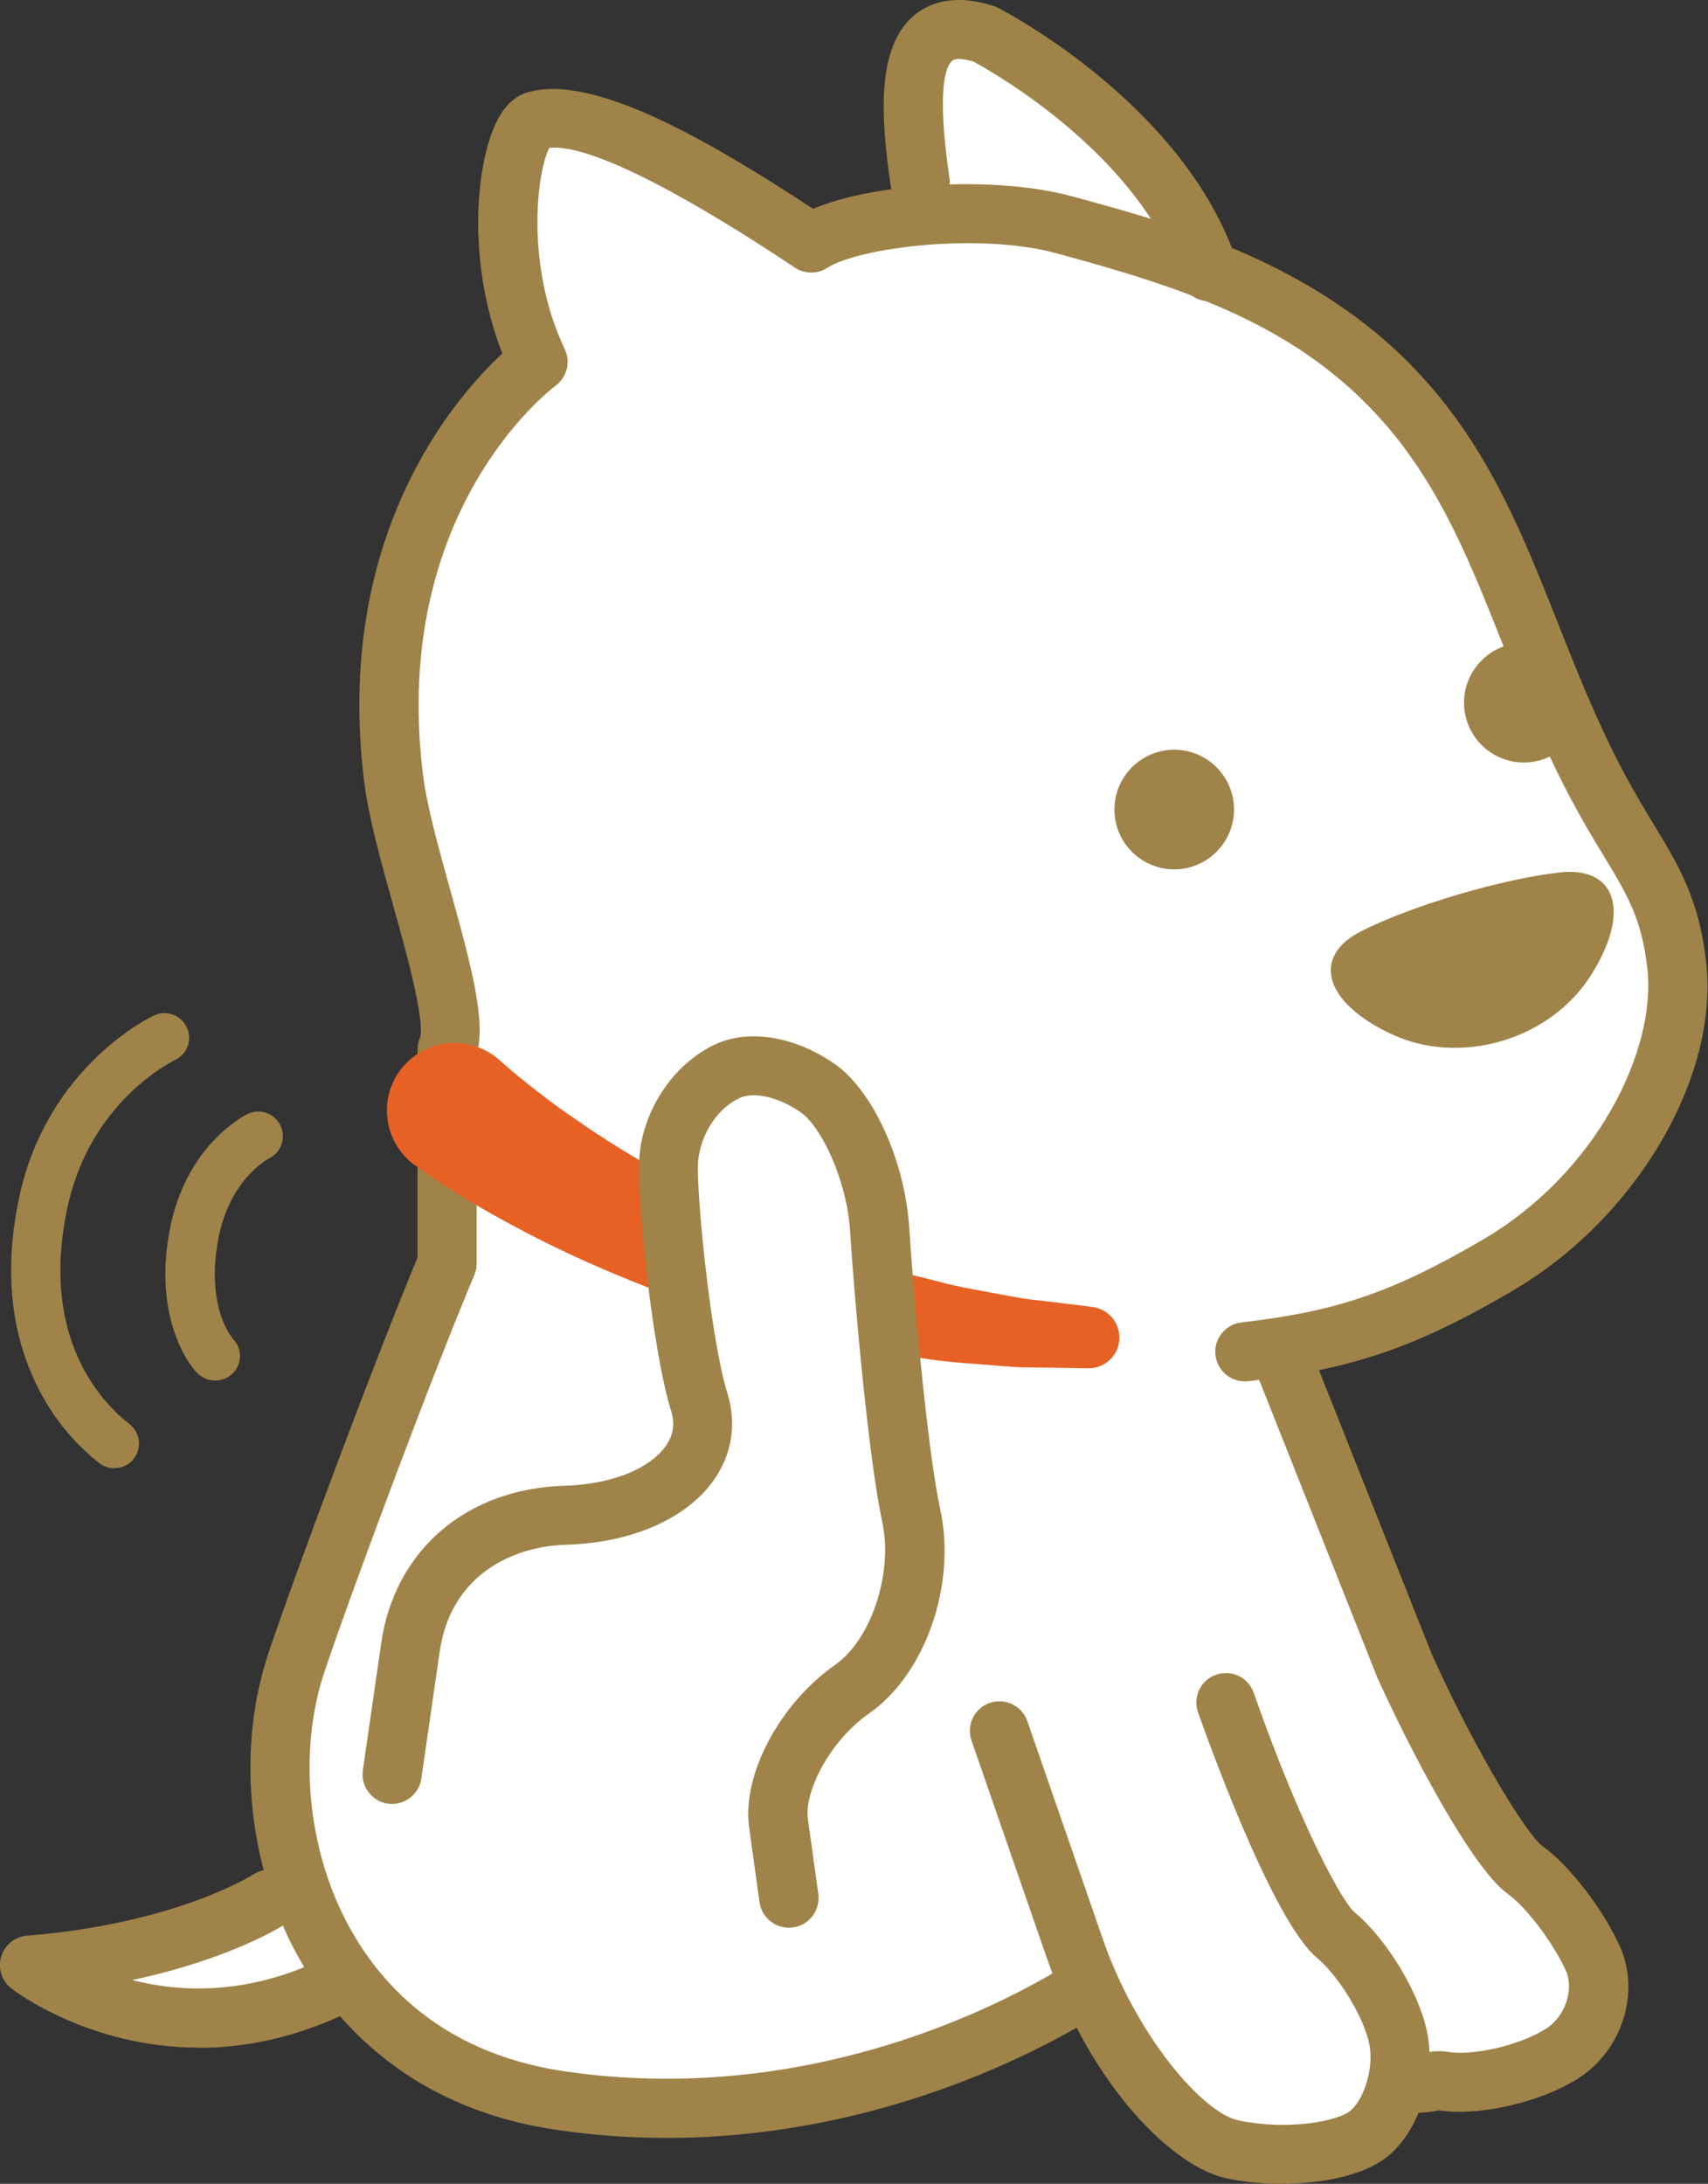
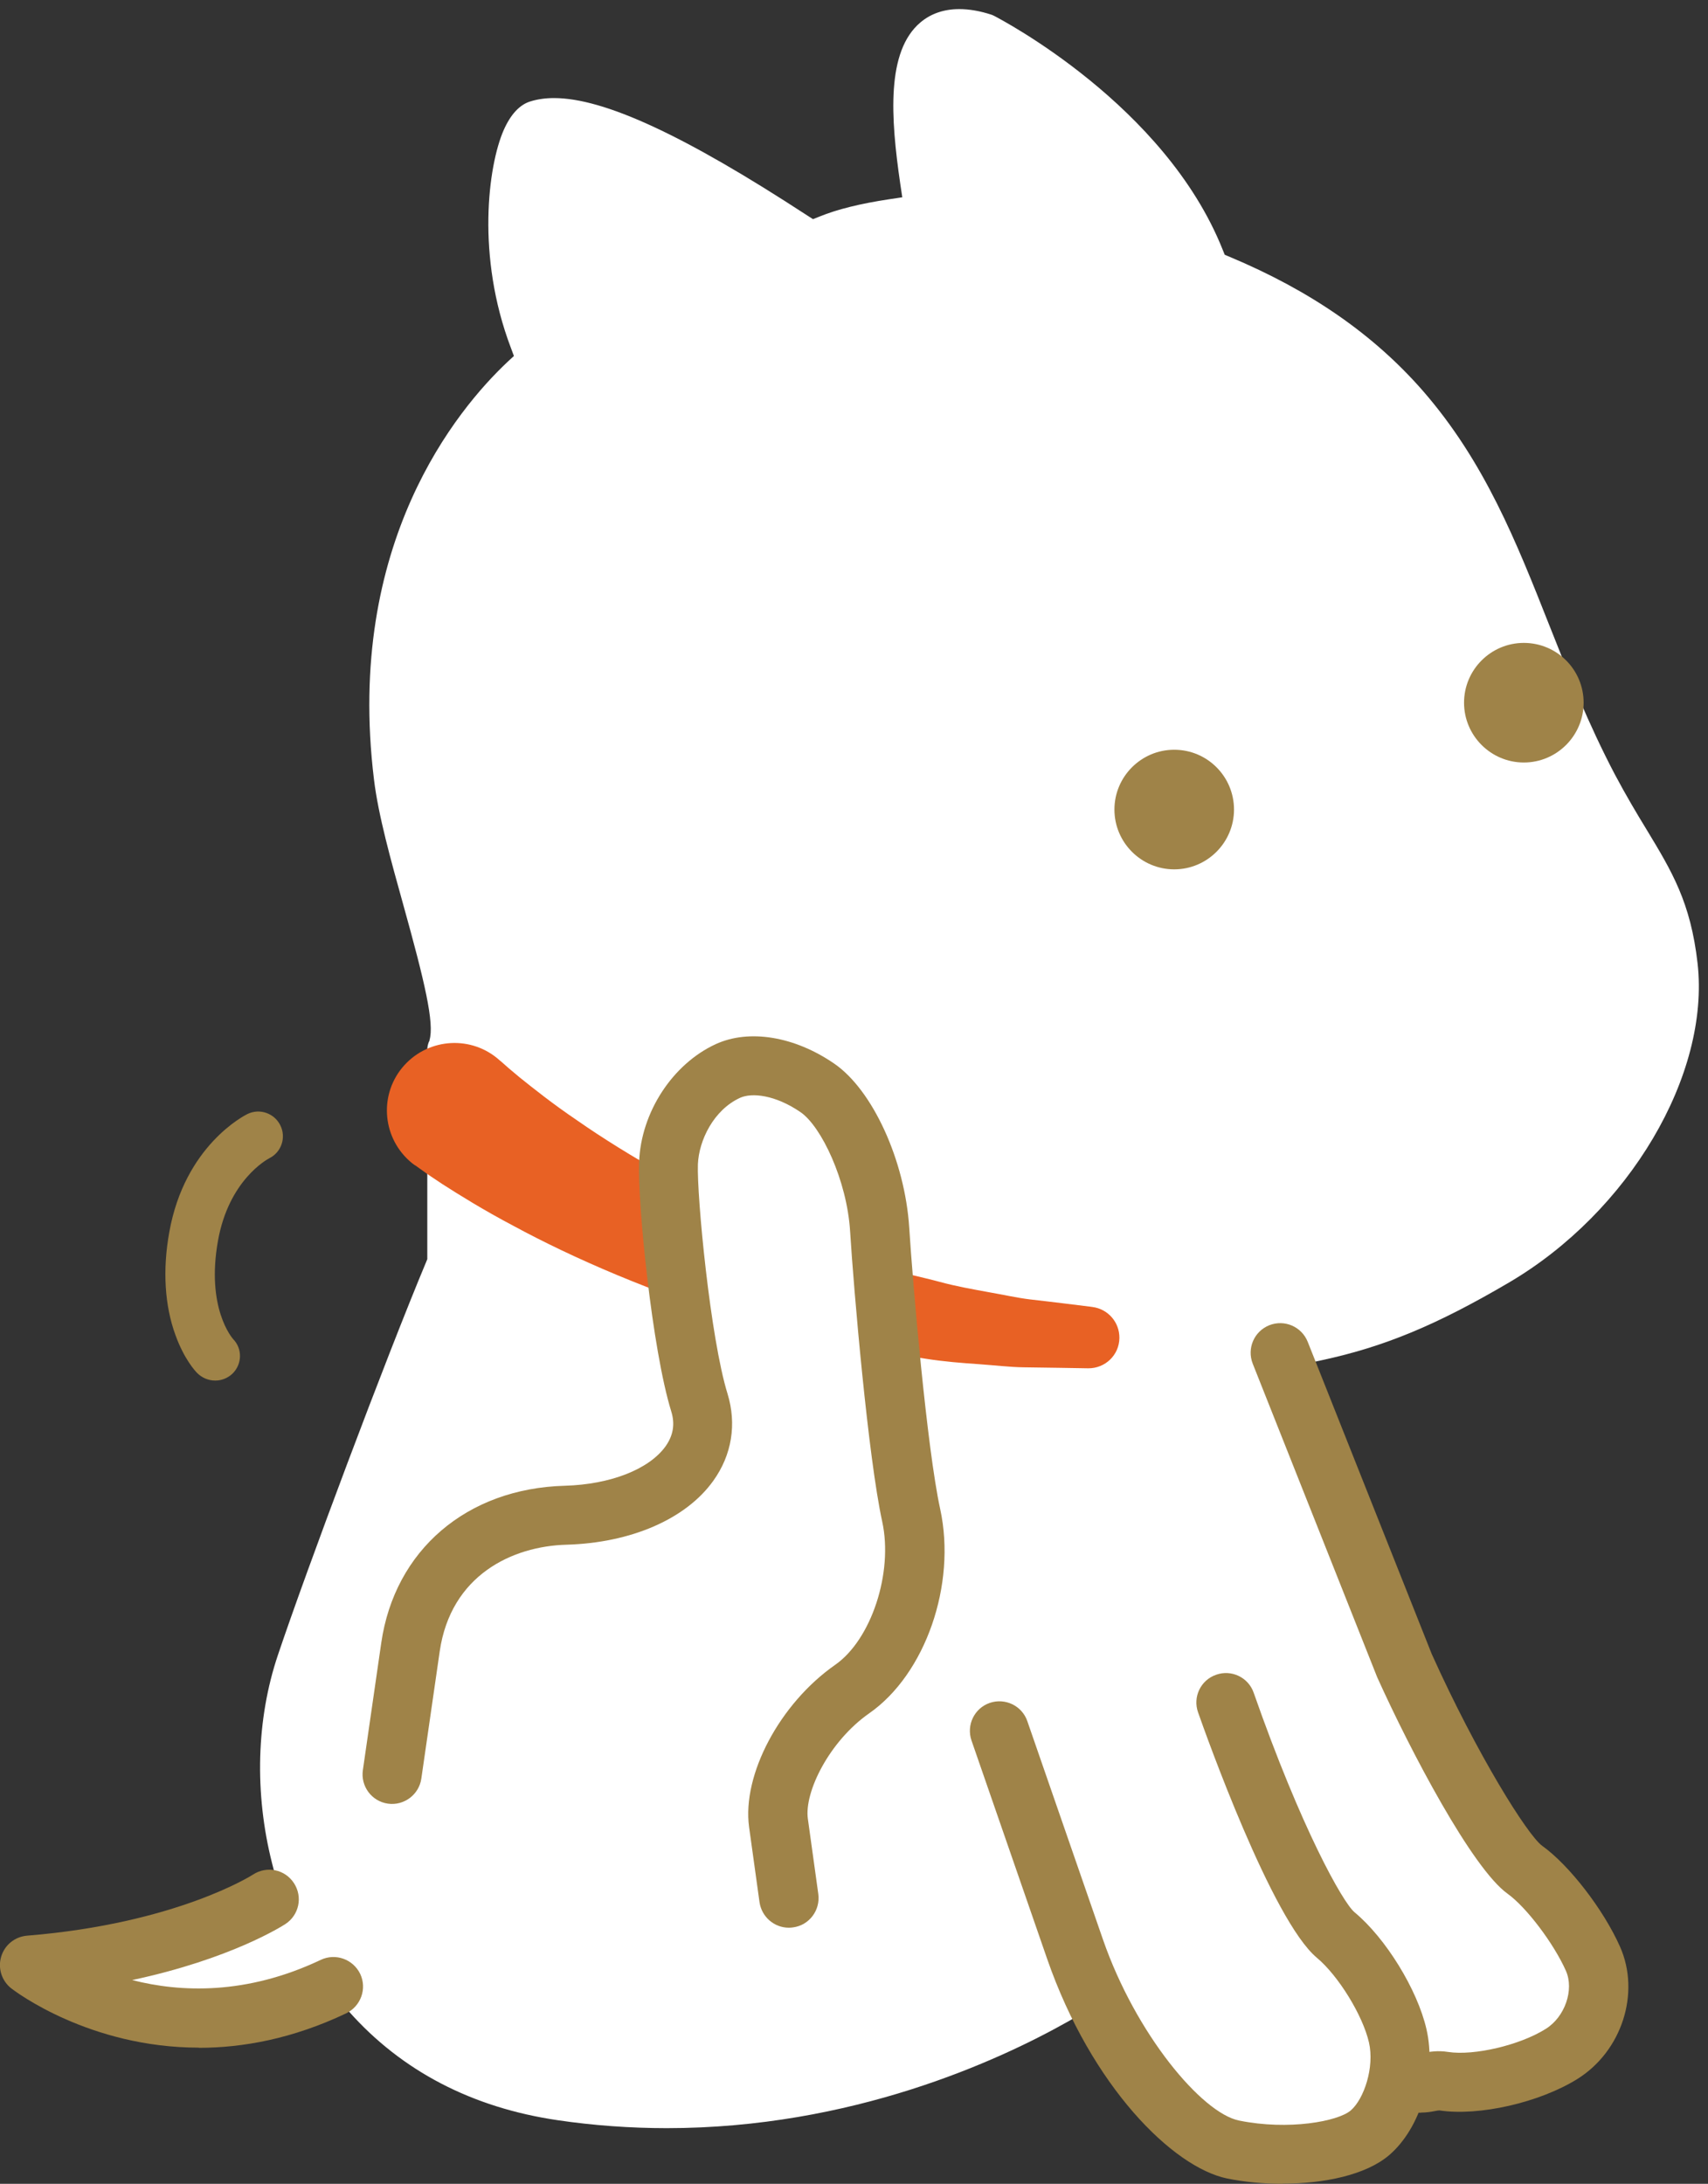
<svg xmlns="http://www.w3.org/2000/svg" id="Layer_2" data-name="Layer 2" viewBox="0 0 103.13 131.83">
  <rect x="0" y="0" width="103.13" height="131.83" fill="#333333" stroke="none" />
  <defs>
    <style>
      .cls-1 {
        fill: #e86124;
      }

      .cls-2 {
        fill: #fff;
      }

      .cls-3 {
        fill: #9f8348;
      }
    </style>
  </defs>
  <g id="Layer_1-2" data-name="Layer 1">
    <g>
      <path class="cls-2" d="M86.83,126.85h.09s.09,0,.09,0c.36,.05,.75,.08,1.17,.08,2.23,0,4.94-.76,6.76-1.89,2.46-1.54,3.5-4.74,2.37-7.28-.97-2.17-2.95-4.75-4.52-5.87-1.12-.86-4.19-5.89-6.83-11.75l-6.73-16.94-.35-.89,.94-.2c3.76-.81,6.92-2.12,11.28-4.68,7.26-4.26,12.16-12.54,11.4-19.28-.42-3.68-1.54-5.53-3.09-8.09-.58-.95-1.22-2.02-1.91-3.32-1.59-3.03-2.78-6.03-3.93-8.94-2.02-5.11-3.92-9.91-7.65-14.2-2.96-3.39-6.77-6.04-11.66-8.09l-.31-.13-.13-.32c-3.48-8.72-13.36-13.87-13.77-14.09-.06-.03-.12-.06-.18-.08-.7-.23-1.35-.34-1.95-.34-.92,0-1.71,.27-2.34,.8-2.07,1.74-1.81,5.72-1.22,9.76l.12,.8-.8,.12c-1.73,.26-3.14,.61-4.19,1.04l-.4,.16-.36-.23c-7.4-4.83-12.25-7.08-15.28-7.08-.52,0-1,.07-1.42,.2-.66,.2-1.2,.79-1.62,1.74-.94,2.15-1.66,7.61,.43,13.12l.19,.51-.4,.37c-3,2.83-9.79,10.94-8.05,25.19,.26,2.17,1.03,4.91,1.77,7.57,1.29,4.63,1.89,7.16,1.58,8.18v.04s-.03,.04-.03,.04c-.06,.15-.1,.31-.1,.48v.82l-.32,.24c-.18,.14-.33,.27-.46,.42-.58,.65-.88,1.48-.83,2.35,.05,.87,.43,1.67,1.08,2.25,.07,.06,.14,.12,.21,.17l.32,.24v6.16l-.06,.15c-2.49,5.95-7.24,18.63-8.96,23.75-1.3,3.86-1.43,8.33-.35,12.58l.19,.74-.73,.24c-.12,.04-.22,.08-.29,.13-.04,.03-4.72,3.03-13.9,3.78-.51,.04-.93,.38-1.07,.87-.15,.49,.02,1,.42,1.31,.18,.14,4.53,3.45,10.97,3.45,2.71,0,5.44-.6,8.11-1.79l.54-.24,.4,.45c3.19,3.59,7.43,5.8,12.6,6.56,2.17,.32,4.39,.48,6.59,.48,11.16,0,20-4.05,24.27-6.46l.72-.41,.39,.73c2.53,4.74,5.81,8.04,8.56,8.59,.99,.2,2.11,.31,3.24,.31,2.65,0,4.92-.59,6.08-1.59,.62-.54,1.16-1.3,1.55-2.21l.21-.49h.53c.29,0,.55-.05,.72-.08,.13-.03,.22-.04,.29-.05" />
-       <path class="cls-3" d="M40.26,129.06c-2.15,0-4.38-.15-6.68-.49-9.96-1.46-14.41-7.91-16.18-11.62-2.55-5.37-2.99-11.8-1.18-17.19,1.74-5.17,6.53-17.94,8.99-23.84v-12.55c0-.24,.05-.48,.14-.7,.35-.98-.85-5.31-1.58-7.9-.75-2.68-1.52-5.45-1.79-7.65-1.8-14.79,5.48-23.12,8.35-25.78-1.09-2.79-1.39-5.43-1.45-7.26-.07-2.48,.29-4.89,.97-6.44,.48-1.11,1.14-1.8,1.96-2.05,3.87-1.21,10.85,2.79,17.29,7.02,3.72-1.59,11.02-2.01,15.62-.76,6.45,1.75,15.28,4.14,21.58,11.38,3.8,4.36,5.71,9.21,7.75,14.34,1.15,2.9,2.33,5.9,3.91,8.9,.68,1.29,1.32,2.35,1.89,3.29,1.53,2.52,2.74,4.52,3.17,8.32,.79,6.94-4.23,15.47-11.67,19.83-5.84,3.43-9.72,4.75-15.98,5.47-.98,.11-1.86-.59-1.98-1.57s.59-1.86,1.57-1.98c5.76-.66,9.16-1.83,14.58-5,6.92-4.05,10.48-11.5,9.93-16.35-.34-3.03-1.22-4.48-2.67-6.87-.6-.98-1.27-2.1-2-3.48-1.67-3.17-2.89-6.26-4.07-9.25-1.92-4.84-3.73-9.42-7.12-13.31-5.17-5.94-12.04-8.17-19.82-10.28-4.67-1.27-11.93-.35-13.84,.88-.59,.38-1.36,.38-1.95-.01l-.25-.17c-9.6-6.35-13.22-7.23-14.58-7.06-.74,1.36-1.49,7.06,.93,12.15,.37,.77,.13,1.69-.55,2.2-.4,.3-9.94,7.63-8.02,23.41,.23,1.93,.97,4.57,1.68,7.12,1.32,4.75,2.13,7.87,1.57,9.85v12.62c0,.24-.05,.47-.14,.69-2.4,5.67-7.28,18.7-9.04,23.92-1.51,4.47-1.12,10.03,1.02,14.52,1.79,3.75,5.57,8.47,13.47,9.63,14.09,2.06,25.43-3.53,29.65-6.02,.85-.5,1.94-.22,2.44,.63,.5,.85,.22,1.94-.63,2.44-3.86,2.28-13.25,6.97-25.3,6.97Z" />
-       <path class="cls-3" d="M73.02,18.19c-.75,0-1.44-.47-1.69-1.22-2.53-7.63-11.4-12.63-12.55-13.25-.62-.19-1.1-.21-1.28-.06-.4,.34-.96,1.71-.17,7.1,.14,.97-.53,1.88-1.51,2.03-.98,.14-1.88-.53-2.03-1.51-.62-4.23-.88-8.42,1.4-10.35,.84-.7,2.35-1.37,4.83-.56,.09,.03,.17,.07,.26,.11,.46,.24,11.27,5.88,14.42,15.36,.31,.94-.2,1.95-1.13,2.26-.19,.06-.38,.09-.56,.09Z" />
      <path class="cls-1" d="M25.06,70.34s.14,.1,.42,.3c.31,.23,.72,.5,1.23,.84,1.03,.66,2.49,1.57,4.29,2.52,1.79,.97,3.93,2,6.26,2.97,2.33,.97,4.86,1.9,7.43,2.65,1.27,.42,2.58,.71,3.85,1.05,1.27,.35,2.56,.54,3.78,.8,1.22,.27,2.43,.37,3.56,.55,1.13,.18,2.21,.26,3.21,.33,.99,.07,1.9,.18,2.71,.19,.81,.01,1.51,.02,2.09,.03,1.16,.02,1.82,.03,1.82,.03,1.02,.01,1.87-.8,1.88-1.83,.01-.96-.7-1.75-1.62-1.87l-.14-.02s-.62-.08-1.7-.21c-.54-.07-1.2-.14-1.95-.23-.75-.09-1.59-.28-2.51-.44-.92-.17-1.91-.34-2.94-.62-1.03-.28-2.13-.48-3.23-.86-1.1-.36-2.26-.65-3.4-1.1-1.14-.43-2.31-.82-3.43-1.33-2.28-.93-4.48-2.04-6.49-3.15-2.01-1.12-3.82-2.25-5.31-3.29-1.51-1.02-2.68-1.96-3.48-2.6-.39-.33-.7-.58-.86-.73-.2-.18-.31-.27-.31-.27l-.05-.04c-1.67-1.51-4.25-1.37-5.76,.3-1.51,1.67-1.37,4.25,.3,5.76,.11,.1,.23,.2,.35,.28" />
      <path class="cls-2" d="M24.88,106.23s-1.05-2.39-.44-6.61c.61-4.22,5.65-7.81,11.2-7.97,5.55-.15,7.71-3.08,6.6-6.67-1.11-3.59-1.35-8.54-1.27-10.67,.08-2.13,.79-7.89,1.79-8.71,1-.82,5.06-.52,6.92,.75,1.85,1.27,2.87,8.68,3.09,12.11,.21,3.43,2.72,13.55,1.98,17.39-1.81,9.45-7.64,.77-15.16,.92-11.54,.23-14.71,9.45-14.71,9.45" />
      <g>
        <path class="cls-3" d="M12.99,83.34c-.4,0-.79-.16-1.09-.46-.13-.13-.79-.86-1.3-2.27-.66-1.79-.79-3.95-.38-6.22,.93-5.24,4.56-7.06,4.72-7.14,.74-.36,1.63-.05,1.99,.69,.36,.73,.06,1.62-.67,1.98-.13,.07-2.45,1.32-3.1,4.99-.72,4.04,.85,5.85,.92,5.93,.57,.59,.54,1.52-.05,2.09-.29,.27-.66,.41-1.02,.41Z" />
-         <path class="cls-3" d="M6.9,88.63c-.32,0-.64-.1-.91-.31-1.32-1.03-3.13-2.88-4.28-5.86-1.18-3.05-1.35-6.51-.53-10.28,1.71-7.8,7.86-10.76,8.12-10.88,.74-.35,1.63-.03,1.98,.72,.35,.74,.03,1.63-.71,1.97-.22,.11-5.1,2.51-6.48,8.83-1.73,7.89,2.03,11.83,3.73,13.15,.65,.51,.76,1.44,.26,2.09-.29,.38-.73,.57-1.17,.57Z" />
      </g>
      <path class="cls-3" d="M47.63,116.37c-.88,0-1.64-.65-1.77-1.54l-.63-4.54c-.43-3.15,1.85-7.45,5.2-9.79,2.18-1.52,3.51-5.56,2.84-8.64-.85-3.89-1.72-13.98-1.94-17.53-.19-3.08-1.74-6.33-2.99-7.19-1.53-1.05-2.94-1.19-3.65-.87-1.6,.73-2.49,2.57-2.55,4.01-.07,1.9,.75,10.51,1.79,13.86,.56,1.83,.26,3.69-.86,5.25-1.65,2.31-4.97,3.75-8.87,3.86-3.26,.09-6.98,1.83-7.65,6.44l-1.11,7.68c-.14,.97-1.05,1.65-2.02,1.51-.98-.14-1.65-1.05-1.51-2.02l1.11-7.68c.81-5.6,5.16-9.33,11.09-9.49,2.75-.08,5.07-.99,6.07-2.37,.47-.66,.59-1.35,.35-2.12-1.16-3.75-2.04-12.62-1.94-15.05,.11-3,2.02-5.92,4.63-7.12,2.01-.92,4.75-.47,7.14,1.17,2.33,1.59,4.28,5.86,4.54,9.91,.21,3.36,1.07,13.34,1.87,16.99,.99,4.55-.89,9.96-4.29,12.33-2.39,1.67-3.93,4.74-3.7,6.37l.63,4.54c.13,.98-.55,1.88-1.52,2.01-.08,.01-.16,.02-.25,.02Z" />
      <path class="cls-3" d="M77.46,131.83c-1.17,0-2.34-.11-3.36-.32-3.27-.67-8.19-5.54-10.87-13.25l-4.57-13.19c-.32-.93,.17-1.95,1.1-2.27,.93-.32,1.95,.17,2.27,1.1l4.57,13.19c1.98,5.7,5.96,10.46,8.21,10.92,2.99,.61,5.99,.05,6.75-.61,.8-.69,1.44-2.6,1.1-4.1-.38-1.65-1.85-4.03-3.14-5.11-2.72-2.26-6.73-13.54-7.18-14.82-.33-.93,.16-1.95,1.09-2.27,.93-.33,1.95,.16,2.27,1.09,2.86,8.17,5.38,12.66,6.09,13.25,1.88,1.56,3.79,4.66,4.34,7.05,.62,2.69-.34,5.96-2.24,7.6-1.41,1.21-3.94,1.73-6.43,1.73Z" />
      <path class="cls-3" d="M85.8,127.54c-.5,0-1.12-.11-1.81-.53-.84-.51-1.12-1.6-.61-2.45,.51-.84,1.6-1.12,2.45-.61,0,0,.01,0,.01,0,.05,0,.11-.02,.15-.03,.33-.06,.82-.15,1.45-.05,1.57,.24,4.33-.41,5.89-1.39,1.16-.72,1.73-2.36,1.22-3.51-.74-1.66-2.39-3.84-3.52-4.65-2.14-1.53-5.87-8.63-7.86-13.04-.01-.02-.02-.05-.03-.07l-7.5-18.89c-.36-.92,.08-1.95,1-2.32,.92-.36,1.95,.08,2.32,1l7.49,18.85c2.75,6.1,5.78,10.92,6.66,11.57,1.64,1.17,3.71,3.85,4.71,6.1,1.24,2.8,.11,6.31-2.59,7.99-2.27,1.41-5.92,2.25-8.31,1.89-.04,0-.16,.01-.29,.04-.21,.04-.49,.09-.84,.09Z" />
-       <path class="cls-3" d="M84.1,62.46c4.11,1.89,9.48,.3,11.93-3.54,2.46-3.84,1.6-6.65-1.89-6.25-3.49,.4-8.87,1.99-11.94,3.54-3.07,1.55-2.22,4.36,1.89,6.25" />
      <path class="cls-3" d="M92.01,38.81c2,0,3.61,1.62,3.61,3.61s-1.62,3.61-3.61,3.61-3.61-1.62-3.61-3.61,1.62-3.61,3.61-3.61" />
      <path class="cls-3" d="M70.9,45.26c2,0,3.61,1.62,3.61,3.61s-1.62,3.61-3.61,3.61-3.61-1.62-3.61-3.61,1.62-3.61,3.61-3.61" />
      <path class="cls-3" d="M12.01,123.61c-6.59,0-11.06-3.37-11.32-3.57-.58-.45-.83-1.21-.62-1.92,.21-.71,.83-1.21,1.57-1.27,9.01-.73,13.6-3.66,13.64-3.69,.83-.54,1.93-.31,2.47,.52,.54,.83,.31,1.93-.52,2.47-.17,.11-3.29,2.11-9.25,3.38,2.92,.75,6.9,.91,11.39-1.22,.89-.42,1.95-.04,2.38,.85,.42,.89,.04,1.95-.85,2.38-3.22,1.53-6.23,2.08-8.89,2.08Z" />
    </g>
  </g>
</svg>